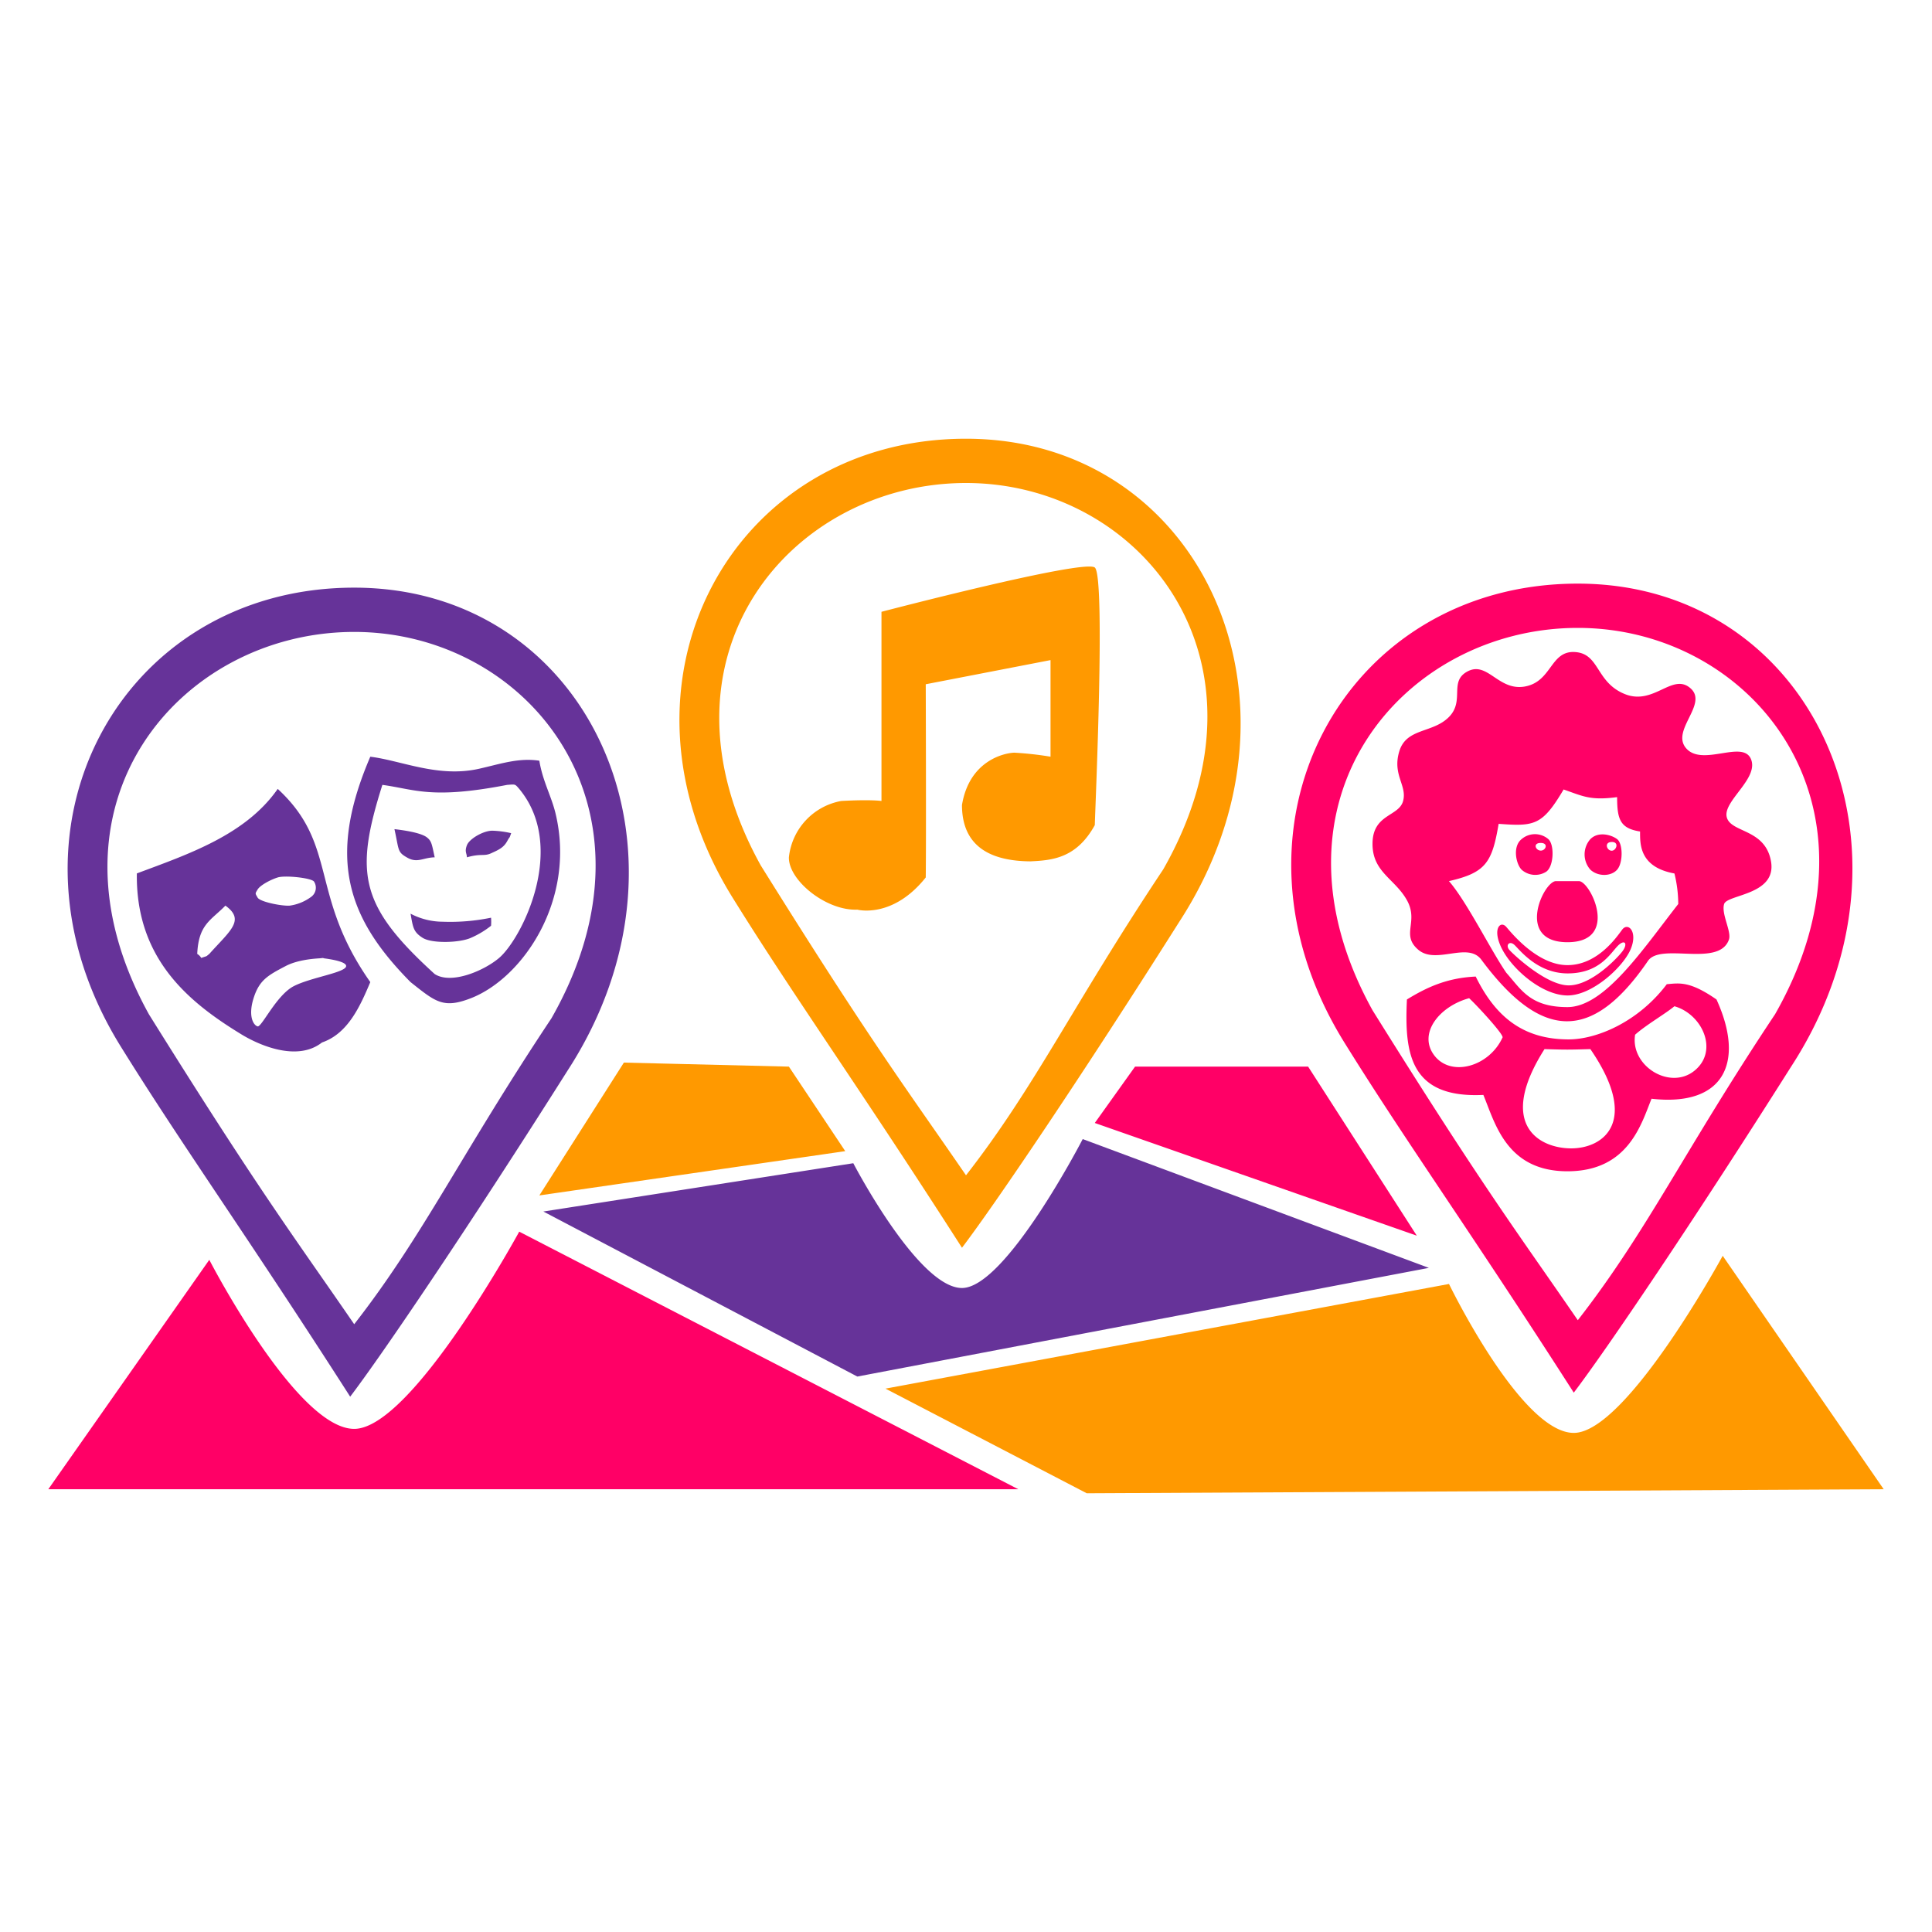
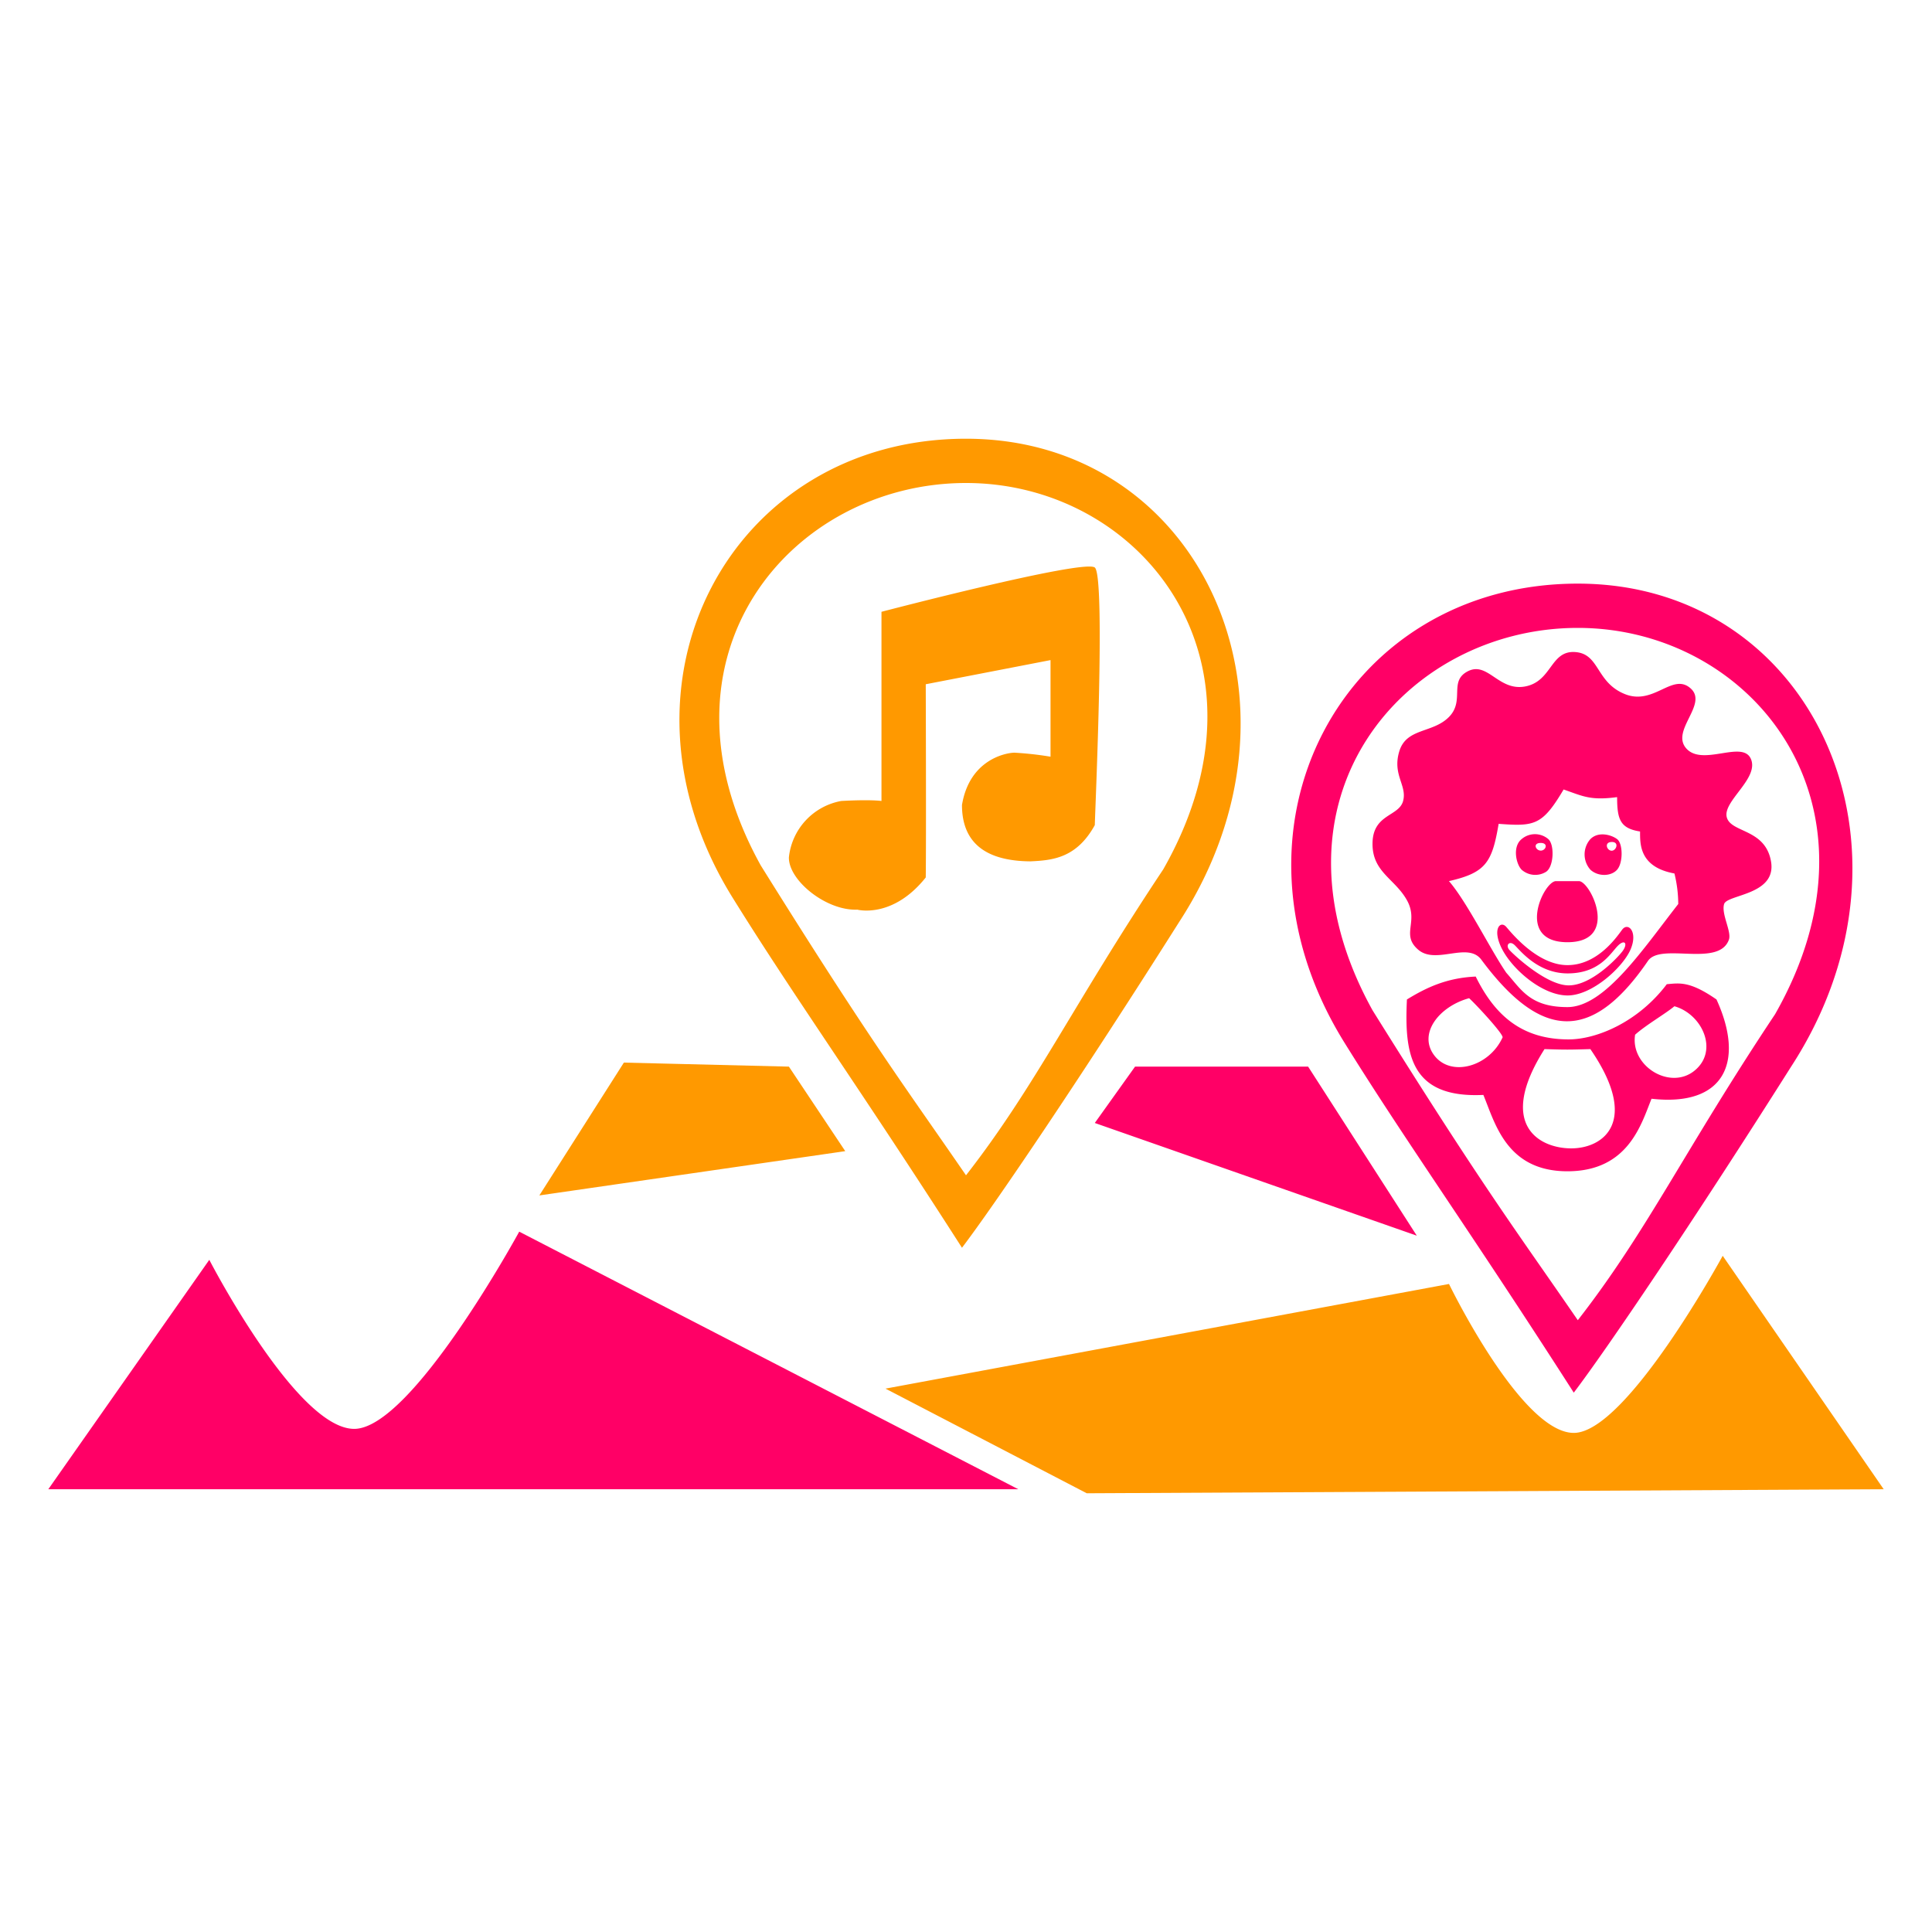
<svg xmlns="http://www.w3.org/2000/svg" width="511.968" height="511.968" viewBox="0 0 480 480">
  <defs>
    <style>
      .cls-1 {
        fill: #f06;
      }

      .cls-1, .cls-2, .cls-3 {
        fill-rule: evenodd;
      }

      .cls-2 {
        fill: #639;
      }

      .cls-3 {
        fill: #f90;
      }
    </style>
  </defs>
  <path id="Заливка_цветом_6" data-name="Заливка цветом 6" class="cls-1" d="M392,145c58.375,0,88.462,65.418,53,120-24.379,38.563-45.871,70.31-54,81-25.749-40.185-41.652-62.274-57-87C300.935,205.732,333.625,145,392,145Zm0,11c-43.306,0-79.874,42.823-51,95,27.725,44.444,35.974,55.138,51,77,17.26-22.144,26.478-42.176,49-76C470.713,199.854,435.306,156,392,156ZM352,307l-27-42H282l-10,14Zm-99,63L129,306s-26.671,49-41,49-36-42-36-42L12,370H253ZM391.325,162c6.15,0.41,5.1,7.5,12.344,10.434S415.49,167.041,420,171s-5.09,10.537-1,15,13.961-2.23,16.011,2.57c2.064,4.833-6.994,10.463-6.011,14.43s9.562,2.809,11,11c1.474,8.4-10.885,8.184-11.644,10.6-0.769,2.452,1.9,6.858,1.187,8.854-2.518,7.016-17.1.554-20.177,5.374-13.861,20.209-26.433,19.629-41.261-.3-3.348-4.71-11.269,1.212-15.711-2.543s0.158-6.938-2.848-12.331-8.683-6.992-8.546-14.228,6.571-6.543,7.6-10.433-2.726-6.461-.949-12.331,8.312-4.441,12.344-8.537-0.173-8.925,4.747-11.382,7.615,5.091,14.243,3.794S385.175,161.59,391.325,162Zm16.142,44.581c-4.918-.774-5.7-2.969-5.7-8.537-6.6.872-8.383-.185-13.294-1.9-5.324,9.023-7.3,9.176-16.142,8.537-1.622,9.633-3.2,12.138-12.343,14.228,4.454,5.124,10.357,17.12,14.242,22.764,3.711,4.157,5.9,8.537,15.193,8.537s18.9-14.591,27.536-25.61a32.31,32.31,0,0,0-.949-7.588C407.125,215.4,407.492,209.458,407.467,206.581Zm-22.789,1.9c1.573,1.393,1.375,6.837-.554,8.112a5.106,5.106,0,0,1-6.092-.524c-1.365-1.393-2.315-5.721,0-7.588A5.1,5.1,0,0,1,384.678,208.478Zm10.445,0c1.958-1.986,5.193-1.1,6.647,0s1.513,5.869,0,7.588-4.778,1.749-6.647,0A5.731,5.731,0,0,1,395.123,208.478Zm-12.344.948c-2.018,0-1.276,1.868,0,1.9S384.8,209.426,382.779,209.426Zm3.8,9.486h5.7c2.87,0,10.2,15.176-2.848,15.176S383.5,218.912,386.577,218.912Zm-12.344,11.382c1.475,1.72,7.813,9.485,15.193,9.485S401.525,233.015,403,231s4.014,0.484,2.1,4.908-9.536,11.436-15.673,11.411-13.407-6.214-16.14-11.334S372.759,228.574,374.233,230.294Zm1.955,4.41c-1.218-1.056-2.2.159-1.188,1.3s8.876,8.538,14.435,8.8c5.536,0.261,12-6.343,13.575-8.358s0.644-3.339-1.26-1.265c-1.863,2.031-4.637,6.672-12.31,6.657C381.794,241.818,377.407,235.76,376.188,234.7Zm34.127,38.274C407.787,279.19,404.6,291,389.426,291s-17.994-12.014-20.89-18.971c-18.381.888-19.609-10.511-18.99-23.713,4.67-2.858,9.764-5.365,17.091-5.691,5.019,10.205,11.949,15.578,23.019,15.613,6.894,0.021,17.257-4.2,24.457-13.716,3.144-.273,5.7-0.825,12.344,3.794C433.589,263.914,428.355,275.026,410.315,272.978ZM365,248c-7.471,2.036-12.8,8.858-8.618,14.264s13.586,2.726,16.9-4.463C373.9,257.311,366.868,249.7,365,248Zm51,2c-2.158,1.823-7.023,4.615-9.761,7.07-1.247,7.763,8.666,13.894,14.761,8.93S422.9,251.951,416,250Zm-32.271,10.647c-11.911,18.765-1.349,24.662,6.646,24.662s17.13-6.643,4.748-24.662C389.675,260.805,389.177,260.816,383.729,260.647Zm16.71-51.459c-1.958.029-1.253,2.108-.066,2.167S402.389,209.159,400.439,209.188Z" />
-   <path id="Заливка_цветом_4" data-name="Заливка цветом 4" class="cls-2" d="M88,146c58.375,0,88.462,65.418,53,120-24.379,38.563-45.871,70.31-54,81-25.749-40.185-41.652-62.274-57-87C-3.065,206.732,29.625,146,88,146Zm0,11c-43.306,0-79.874,42.823-51,95,27.725,44.444,35.974,55.138,51,77,17.26-22.144,26.478-42.176,49-76C166.713,200.854,131.306,157,88,157Zm4,31c7.787,0.963,16.835,5.275,27,3,5.244-1.174,9.853-2.8,15-2,0.8,4.983,2.977,8.787,4,13,5.21,21.465-8.052,40.963-21,46-6.9,2.683-8.808.9-15-4C86.324,228.149,81.137,213.274,92,188Zm3,7c-6.943,21.969-5.7,29.991,13,47,4.172,2.673,12.332-.875,16-4,5.678-4.838,17.032-27.5,5-42-1.1-1.281-.941-1.137-3-1C107.106,198.66,103.053,196.086,95,195Zm-26,1c15.122,13.946,7.752,26.317,23,48-2.564,6.11-5.6,12.81-12,15-6.2,4.881-15.743.6-20-2-13.172-8.031-26.287-18.807-26-40C46.874,212.19,61.032,207.422,69,196Zm29,10c3.5,0.4,6.75,1.062,8,2s1.282,1.718,2,5c-2.874.051-4.264,1.513-6.789,0.093S99.182,211.358,98,206Zm24.554,0.392A24.155,24.155,0,0,1,127,207c-0.631,1.754-.106.369-1,2s-2.219,2.188-4,3-2.466-.016-6,1c0-1-.625-1.344,0-3S120.336,206.236,122.554,206.392ZM69,218c-1.841.579-4.369,1.948-5,3s-0.631.9,0,2,6.159,2.158,8,2a11.684,11.684,0,0,0,5.369-2.224A2.8,2.8,0,0,0,78,219C77.264,218.106,70.841,217.421,69,218Zm-13,7c-3.64,3.717-6.659,4.635-7,12a2.84,2.84,0,0,1,1,1c1.754-.631.971-0.193,2-1C57.187,231.21,60.986,228.594,56,225Zm46,2a17.322,17.322,0,0,0,8,2,50.27,50.27,0,0,0,12-1,12.651,12.651,0,0,1,0,2,22.031,22.031,0,0,1-5,3c-2.75,1.25-9.688,1.469-12,0S102.609,230.426,102,227ZM80,238c2.525,0.158-4.581-.314-9,2s-6.58,3.477-8,8,0,6.737,1,7,4.687-7.791,9-10,13-3.369,13-5S77.475,237.842,80,238Zm55,63,78,41,142-27-86-32s-19.114,37-30,37-27-31-27-31Z" />
  <path id="Заливка_цветом_5" data-name="Заливка цветом 5" class="cls-3" d="M240,109c58.375,0,88.462,65.418,53,120-24.379,38.563-45.871,70.31-54,81-25.749-40.185-41.652-62.274-57-87C148.935,169.732,181.625,109,240,109Zm0,11c-43.306,0-79.874,42.823-51,95,27.725,44.444,35.974,55.138,51,77,17.26-22.144,26.478-42.176,49-76C318.713,163.854,283.306,120,240,120ZM213,226c-7.777.315-17.13-7.314-17-13a15.936,15.936,0,0,1,13-14c7.465-.409,10,0,10,0V152s50.316-13.173,53-11,0.128,59.144,0,64c-4.537,8.243-10.568,8.744-16,9-8.051-.064-17-2.435-17-14,1.853-11.182,10.7-12.936,13-13a83.06,83.06,0,0,1,9,1V164l-31,6s0.128,38.543,0,48C221.757,228.351,213,226,213,226Zm-79,71,21-33,41,1,14,21Zm86,48,140-26s17.914,37,31,37,37-44,37-44l40,58-198,1Z" />
</svg>